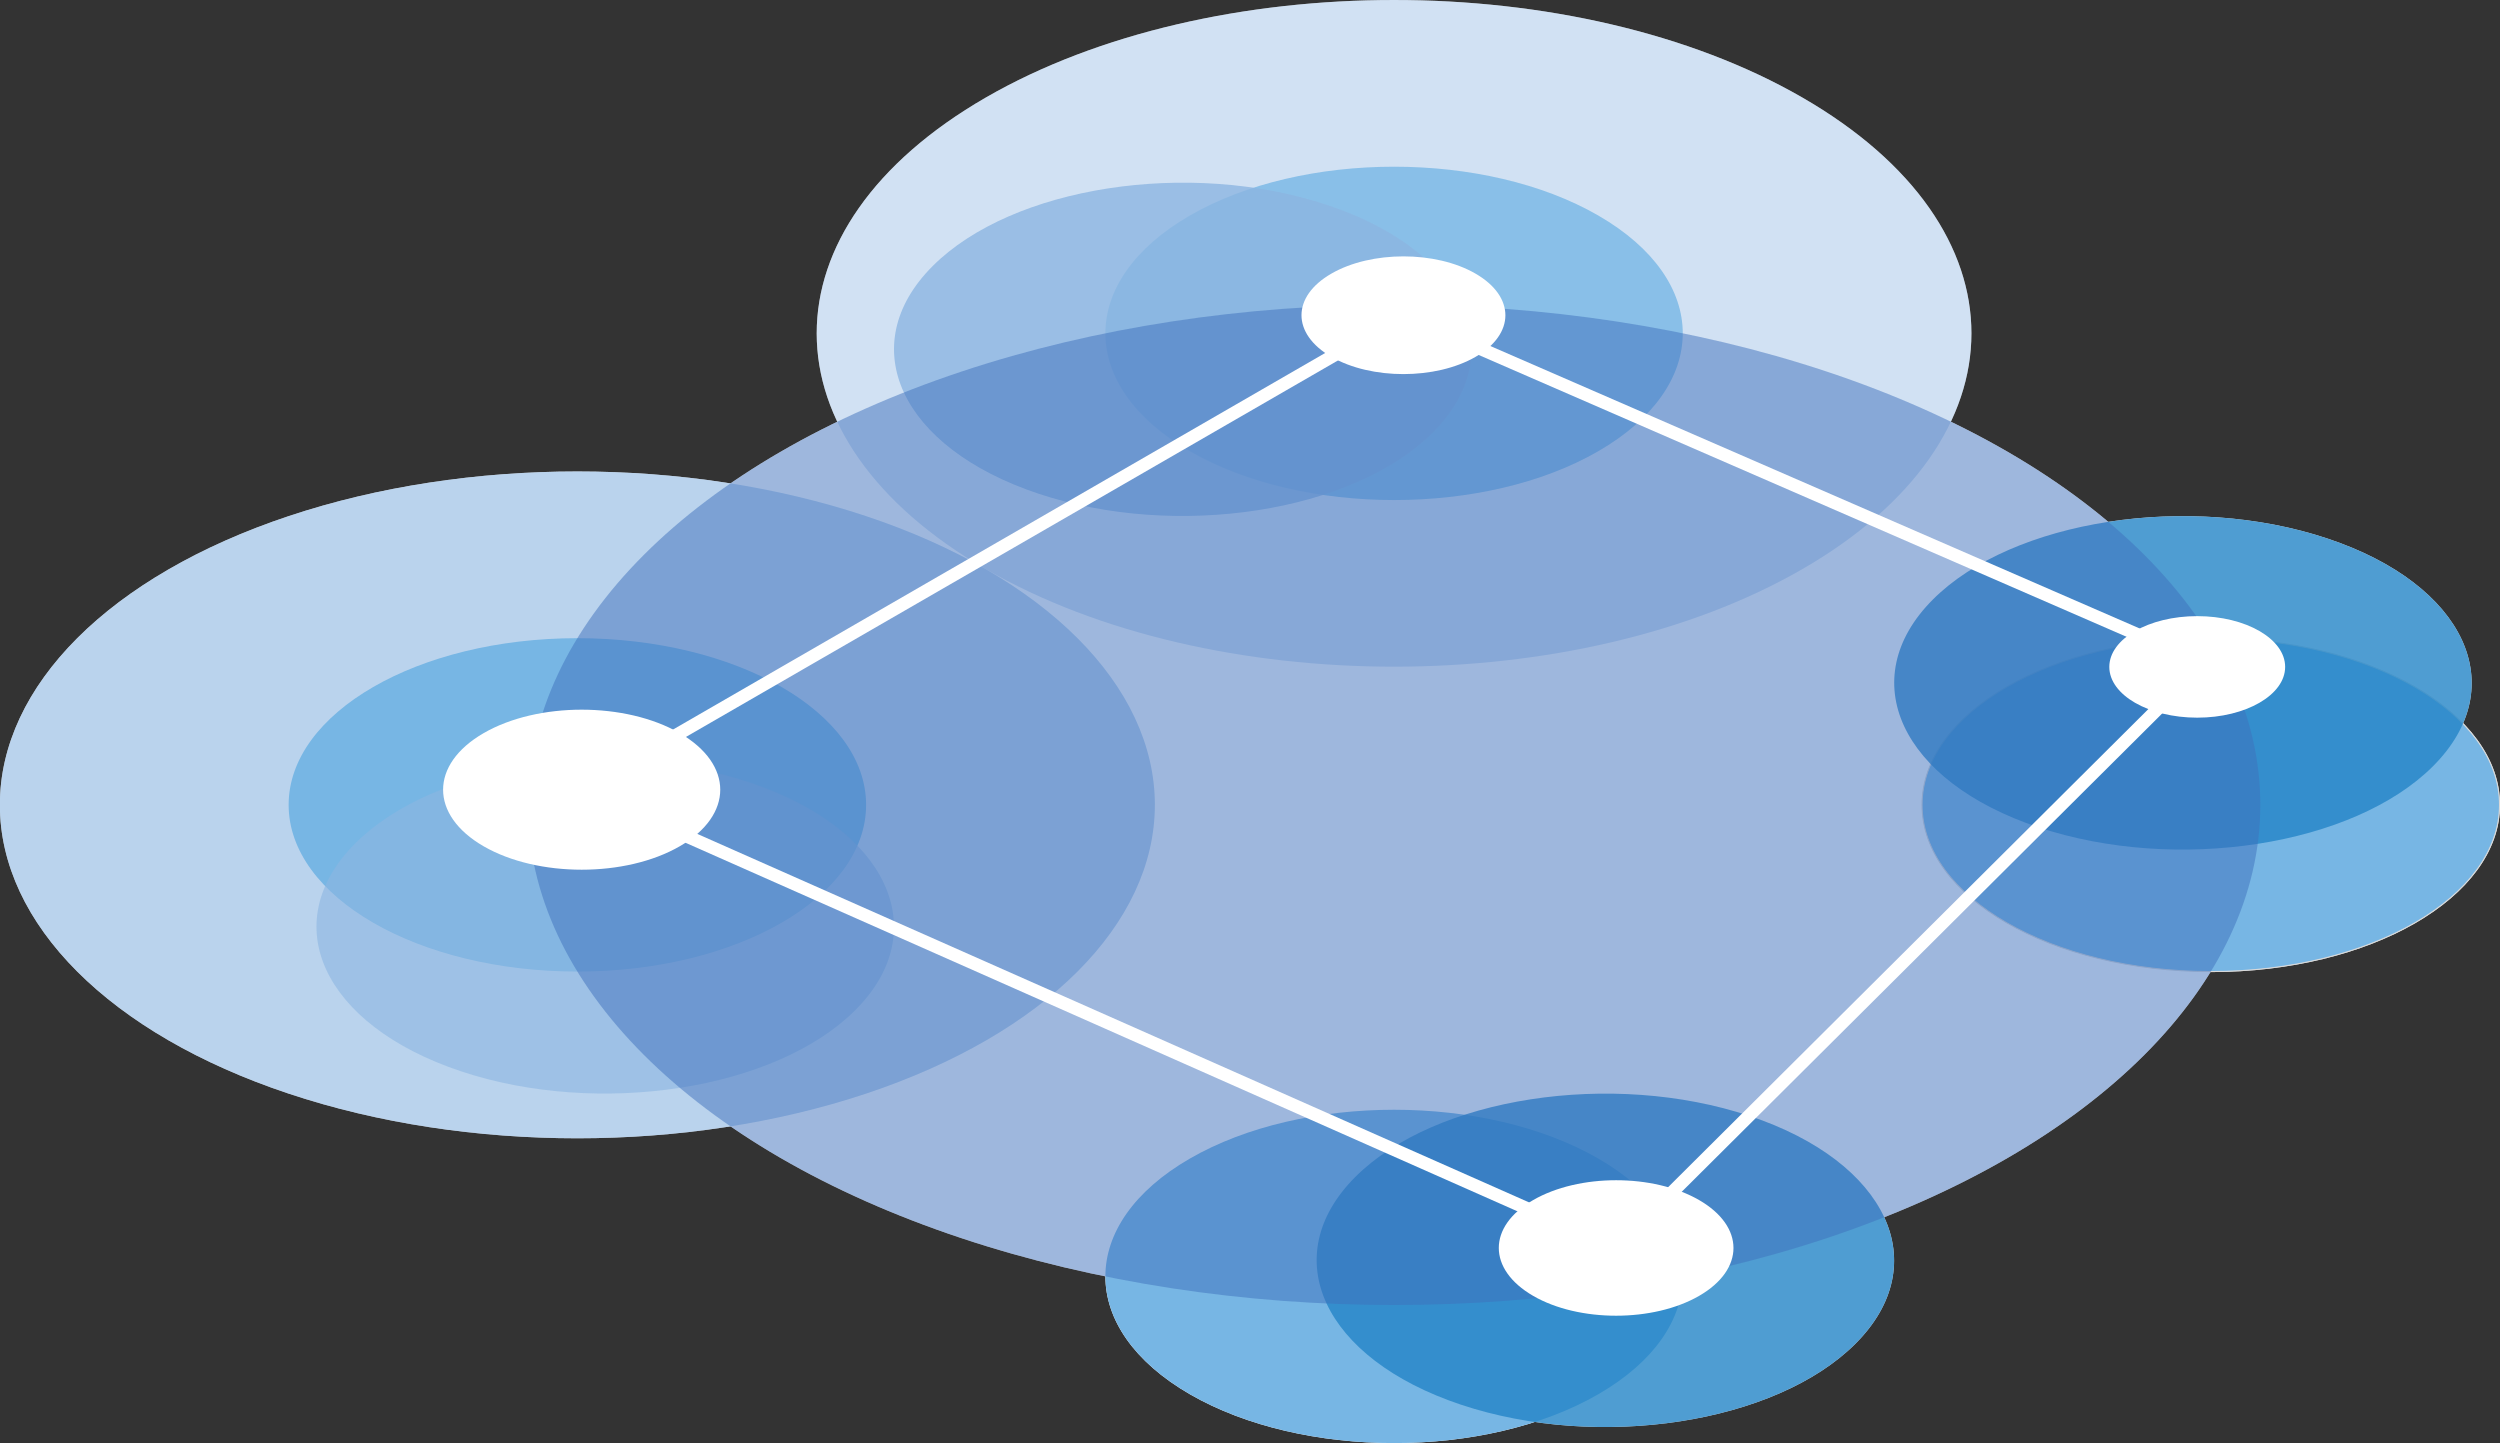
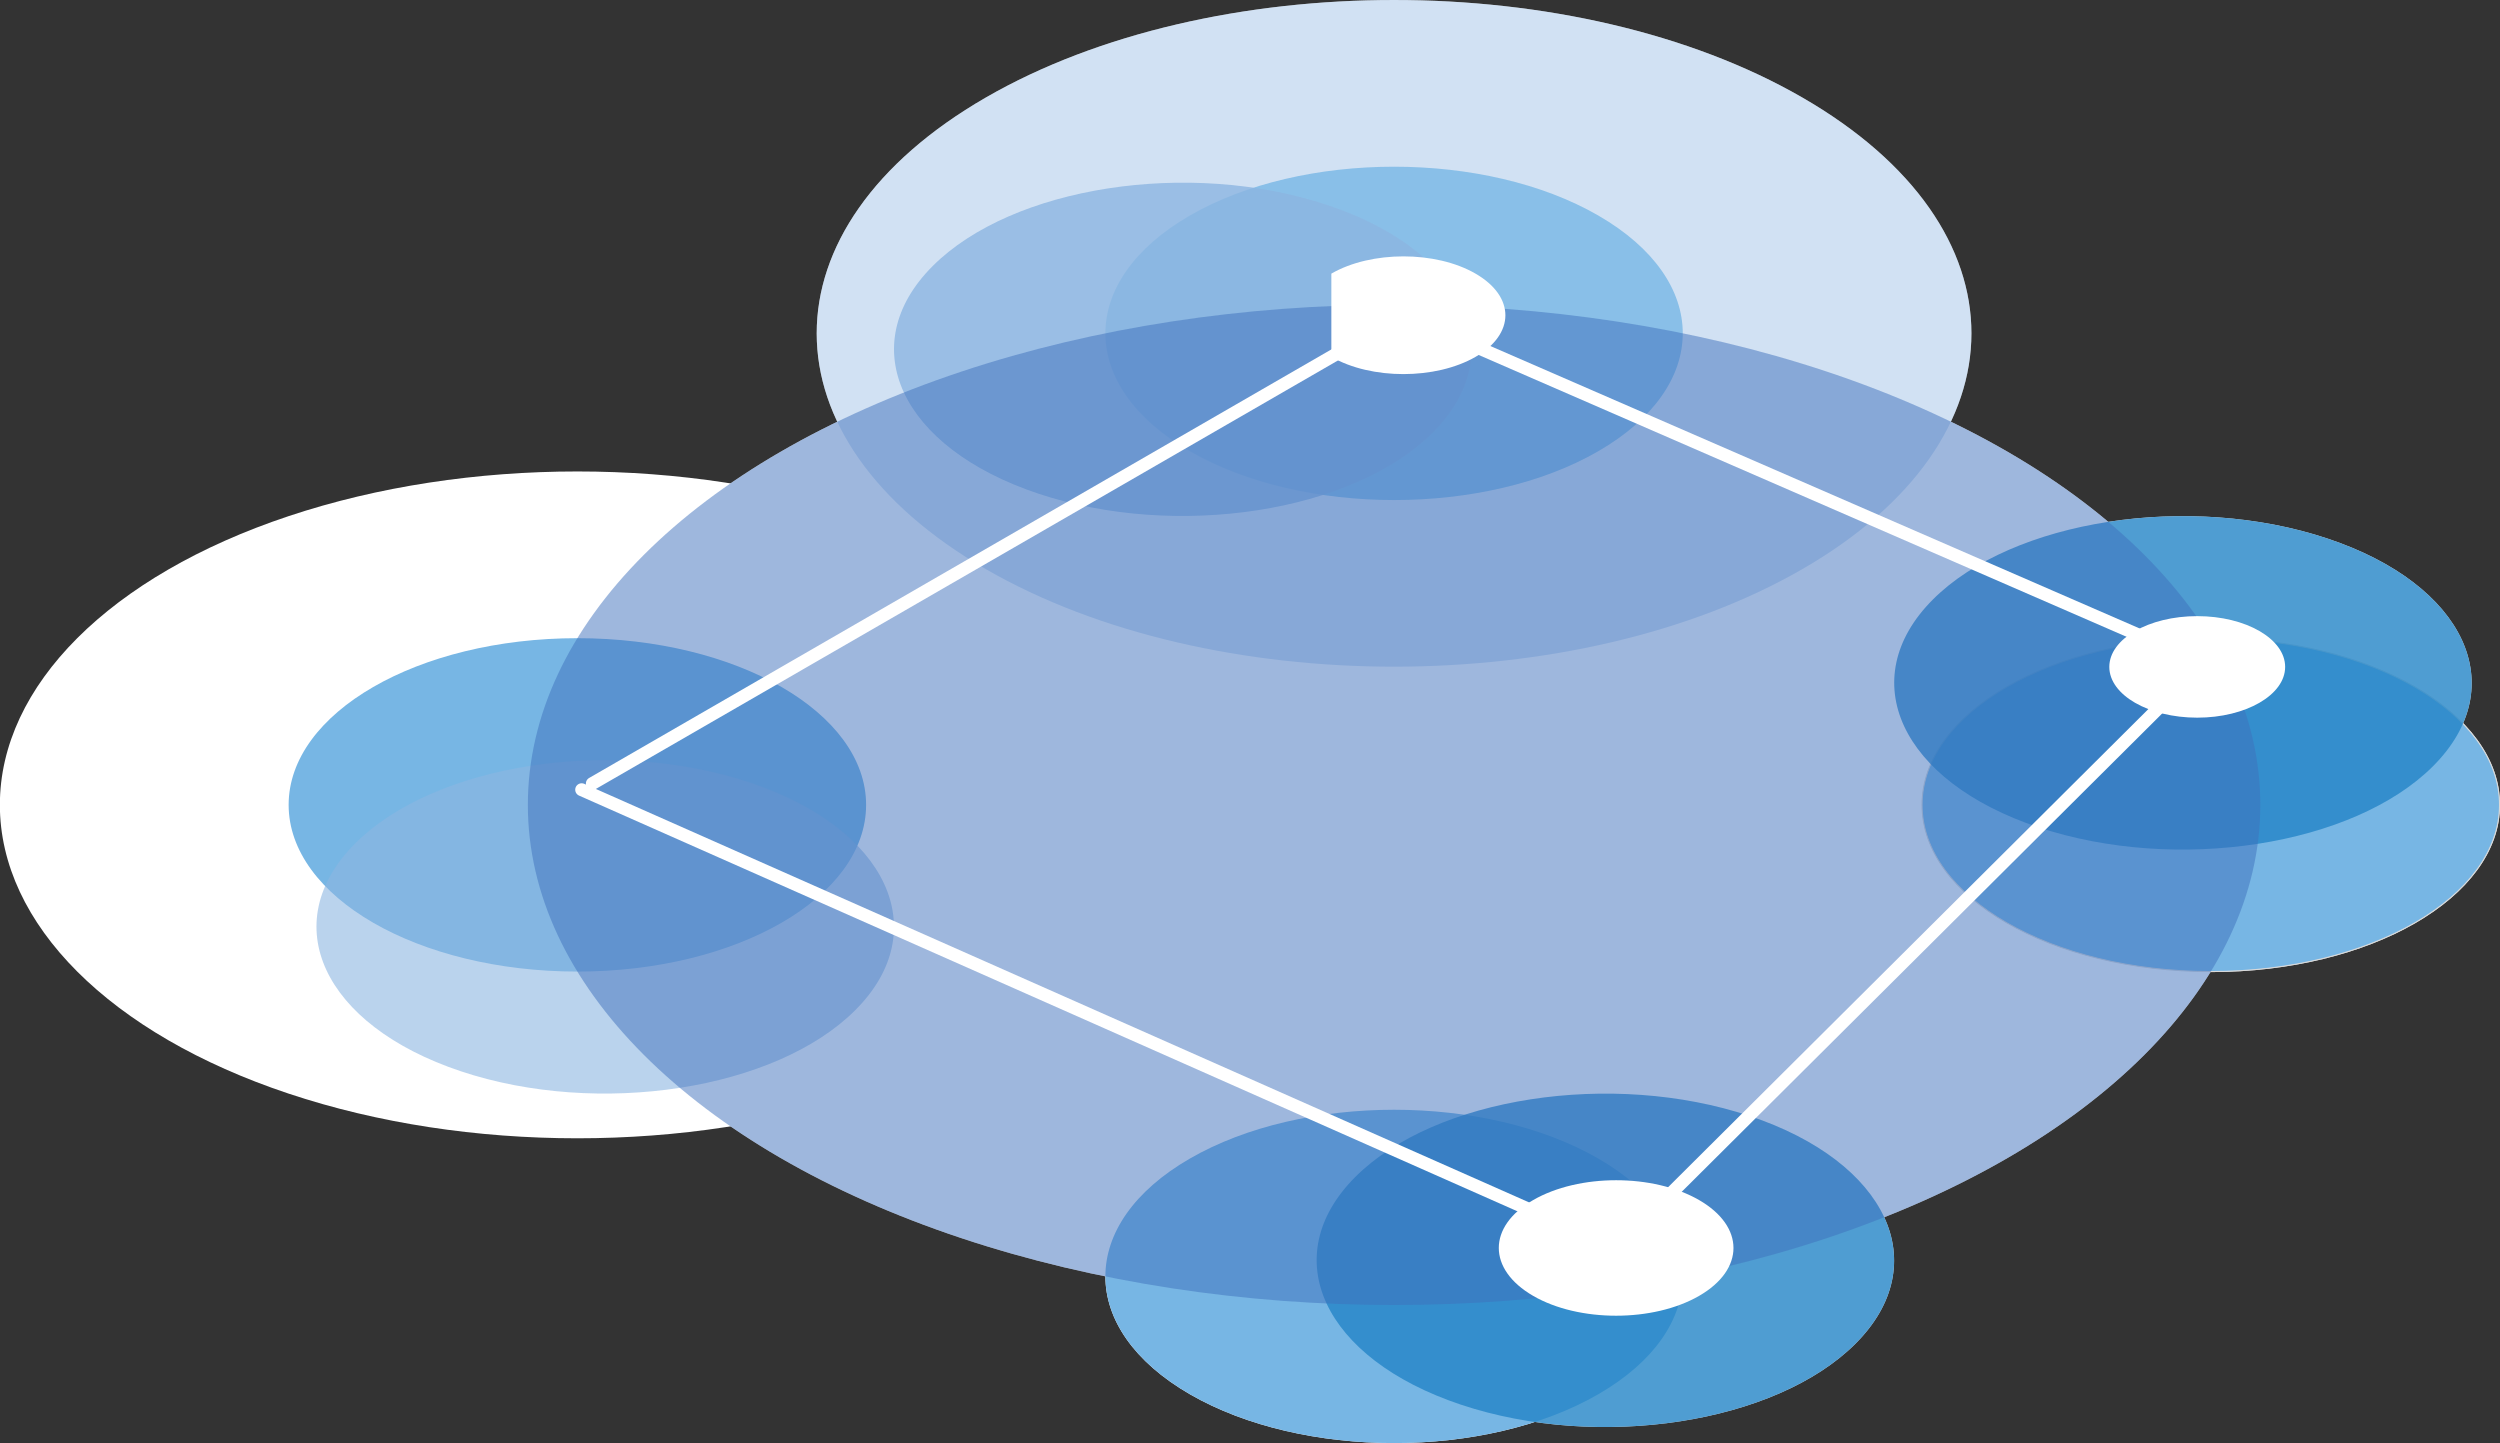
<svg xmlns="http://www.w3.org/2000/svg" viewBox="0 0 776.58 448.26">
  <rect x="0" y="0" width="776.58" height="448.26" fill="#333333" stroke="none" />
  <defs>
    <style>.cls-1{isolation:isolate;}.cls-2,.cls-3{fill:#fff;}.cls-10,.cls-11,.cls-12,.cls-3,.cls-7,.cls-8,.cls-9{fill-rule:evenodd;}.cls-14,.cls-4{fill:none;stroke-linecap:round;stroke-linejoin:round;}.cls-4{stroke:#d9d9d9;stroke-width:0.33px;}.cls-10,.cls-12,.cls-5,.cls-8{fill:#8cb5e1;}.cls-10,.cls-5{opacity:0.6;}.cls-6,.cls-7,.cls-9{fill:#77b6e4;}.cls-8{opacity:0.4;}.cls-11,.cls-12,.cls-9{opacity:0.8;}.cls-10,.cls-11,.cls-12,.cls-13{mix-blend-mode:multiply;}.cls-11{fill:#2384c6;}.cls-13{fill:#3f70bd;opacity:0.5;}.cls-14{stroke:#fff;stroke-width:4px;}</style>
  </defs>
  <g class="cls-1">
    <g id="Ebene_2" data-name="Ebene 2">
      <g id="Ebene_1-2" data-name="Ebene 1">
        <ellipse class="cls-2" cx="179.35" cy="250.02" rx="179.39" ry="103.57" />
        <ellipse class="cls-2" cx="179.35" cy="250.02" rx="89.69" ry="51.78" />
        <path class="cls-3" d="M369.62,359.88c35-20.21,91.85-20.21,126.85,0s35,53,0,73.22-91.84,20.22-126.85,0S334.62,380.08,369.62,359.88Z" />
        <ellipse class="cls-2" cx="686.74" cy="250.02" rx="89.69" ry="51.78" />
        <ellipse class="cls-4" cx="686.74" cy="250.02" rx="89.69" ry="51.78" />
        <path class="cls-3" d="M306.2,30.31c70-40.41,183.69-40.41,253.69,0s70,106.05,0,146.47-183.68,40.43-253.69,0S236.19,70.74,306.2,30.31Z" />
        <path class="cls-3" d="M369.62,66.94c35-20.21,91.85-20.21,126.85,0s35,53,0,73.23-91.84,20.21-126.85,0S334.62,87.15,369.62,66.94Z" />
        <path class="cls-3" d="M110.32,262c24.75-24.75,79.65-33.24,122.53-18.95s57.58,46,32.83,70.74S186,347.06,143.15,332.77,85.57,286.78,110.32,262Z" />
        <path class="cls-3" d="M421,365.6c24.75-24.75,79.65-33.24,122.52-18.94s57.59,46,32.84,70.74-79.66,33.24-122.53,18.94S396.28,390.35,421,365.6Z" />
        <path class="cls-3" d="M600.42,186.22c24.75-24.75,79.65-33.24,122.52-18.95s57.58,46,32.83,70.74S676.12,271.25,633.25,257,575.67,211,600.42,186.22Z" />
        <path class="cls-3" d="M289.71,82.65c24.75-24.75,79.65-33.24,122.52-19s57.59,46,32.83,70.74-79.65,33.24-122.52,18.95S265,107.4,289.71,82.65Z" />
        <ellipse class="cls-2" cx="433.05" cy="250.02" rx="269.08" ry="155.36" />
-         <ellipse class="cls-5" cx="179.35" cy="250.02" rx="179.39" ry="103.57" />
        <ellipse class="cls-6" cx="179.35" cy="250.02" rx="89.69" ry="51.78" />
        <path class="cls-7" d="M369.62,359.88c35-20.21,91.85-20.21,126.85,0s35,53,0,73.22-91.84,20.22-126.85,0S334.62,380.08,369.62,359.88Z" />
        <ellipse class="cls-6" cx="686.74" cy="250.02" rx="89.69" ry="51.78" />
        <ellipse class="cls-4" cx="686.74" cy="250.02" rx="89.69" ry="51.78" />
        <path class="cls-8" d="M306.2,30.31c70-40.41,183.69-40.41,253.69,0s70,106.05,0,146.47-183.68,40.43-253.69,0S236.19,70.74,306.2,30.31Z" />
        <path class="cls-9" d="M369.62,66.94c35-20.21,91.85-20.21,126.85,0s35,53,0,73.23-91.84,20.21-126.85,0S334.62,87.15,369.62,66.94Z" />
        <path class="cls-10" d="M110.32,262c24.75-24.75,79.65-33.24,122.53-18.95s57.58,46,32.83,70.74S186,347.06,143.15,332.77,85.57,286.78,110.32,262Z" />
        <path class="cls-11" d="M421,365.6c24.75-24.75,79.65-33.24,122.52-18.94s57.59,46,32.84,70.74-79.66,33.24-122.53,18.94S396.28,390.35,421,365.6Z" />
        <path class="cls-11" d="M600.42,186.22c24.75-24.75,79.65-33.24,122.52-18.95s57.58,46,32.83,70.74S676.12,271.25,633.25,257,575.67,211,600.42,186.22Z" />
        <path class="cls-12" d="M289.71,82.65c24.75-24.75,79.65-33.24,122.52-19s57.59,46,32.83,70.74-79.65,33.24-122.52,18.95S265,107.4,289.71,82.65Z" />
        <ellipse class="cls-13" cx="433.05" cy="250.02" rx="269.08" ry="155.36" />
        <path class="cls-3" d="M685.26,199.15a16.92,16.92,0,0,1,15.28,0c4.22,2.43,4.22,6.38,0,8.83a16.92,16.92,0,0,1-15.28,0C681,205.53,681,201.58,685.26,199.15Z" />
-         <path class="cls-3" d="M489.39,394.3a17,17,0,0,1,15.28,0c4.22,2.45,4.22,6.4,0,8.84a17,17,0,0,1-15.28,0C485.17,400.7,485.17,396.75,489.39,394.3Z" />
        <path class="cls-3" d="M427.06,86.12c8.72-5,22.88-5,31.6,0s8.72,13.21,0,18.26-22.88,5-31.6,0S418.34,91.17,427.06,86.12Z" />
-         <path class="cls-3" d="M150.24,227.73c16.8-9.71,44.08-9.71,60.89,0s16.8,25.46,0,35.16-44.09,9.69-60.89,0S133.44,237.43,150.24,227.73Z" />
-         <path class="cls-3" d="M413.56,85c12.36-7.15,32.43-7.15,44.79,0s12.37,18.72,0,25.85-32.43,7.15-44.79,0S401.19,92.12,413.56,85Z" />
+         <path class="cls-3" d="M413.56,85c12.36-7.15,32.43-7.15,44.79,0s12.37,18.72,0,25.85-32.43,7.15-44.79,0Z" />
        <path class="cls-3" d="M476.25,372.78c14.22-8.22,37.32-8.22,51.55,0s14.23,21.55,0,29.76-37.33,8.23-51.55,0S462,381,476.25,372.78Z" />
        <ellipse class="cls-2" cx="682.53" cy="207.16" rx="27.31" ry="15.77" />
        <polyline class="cls-14" points="180.68 245.31 502.02 387.67 684.48 206.03" />
        <polyline class="cls-14" points="684.48 206.03 435.95 97.92 183.99 243.4" />
      </g>
    </g>
  </g>
</svg>